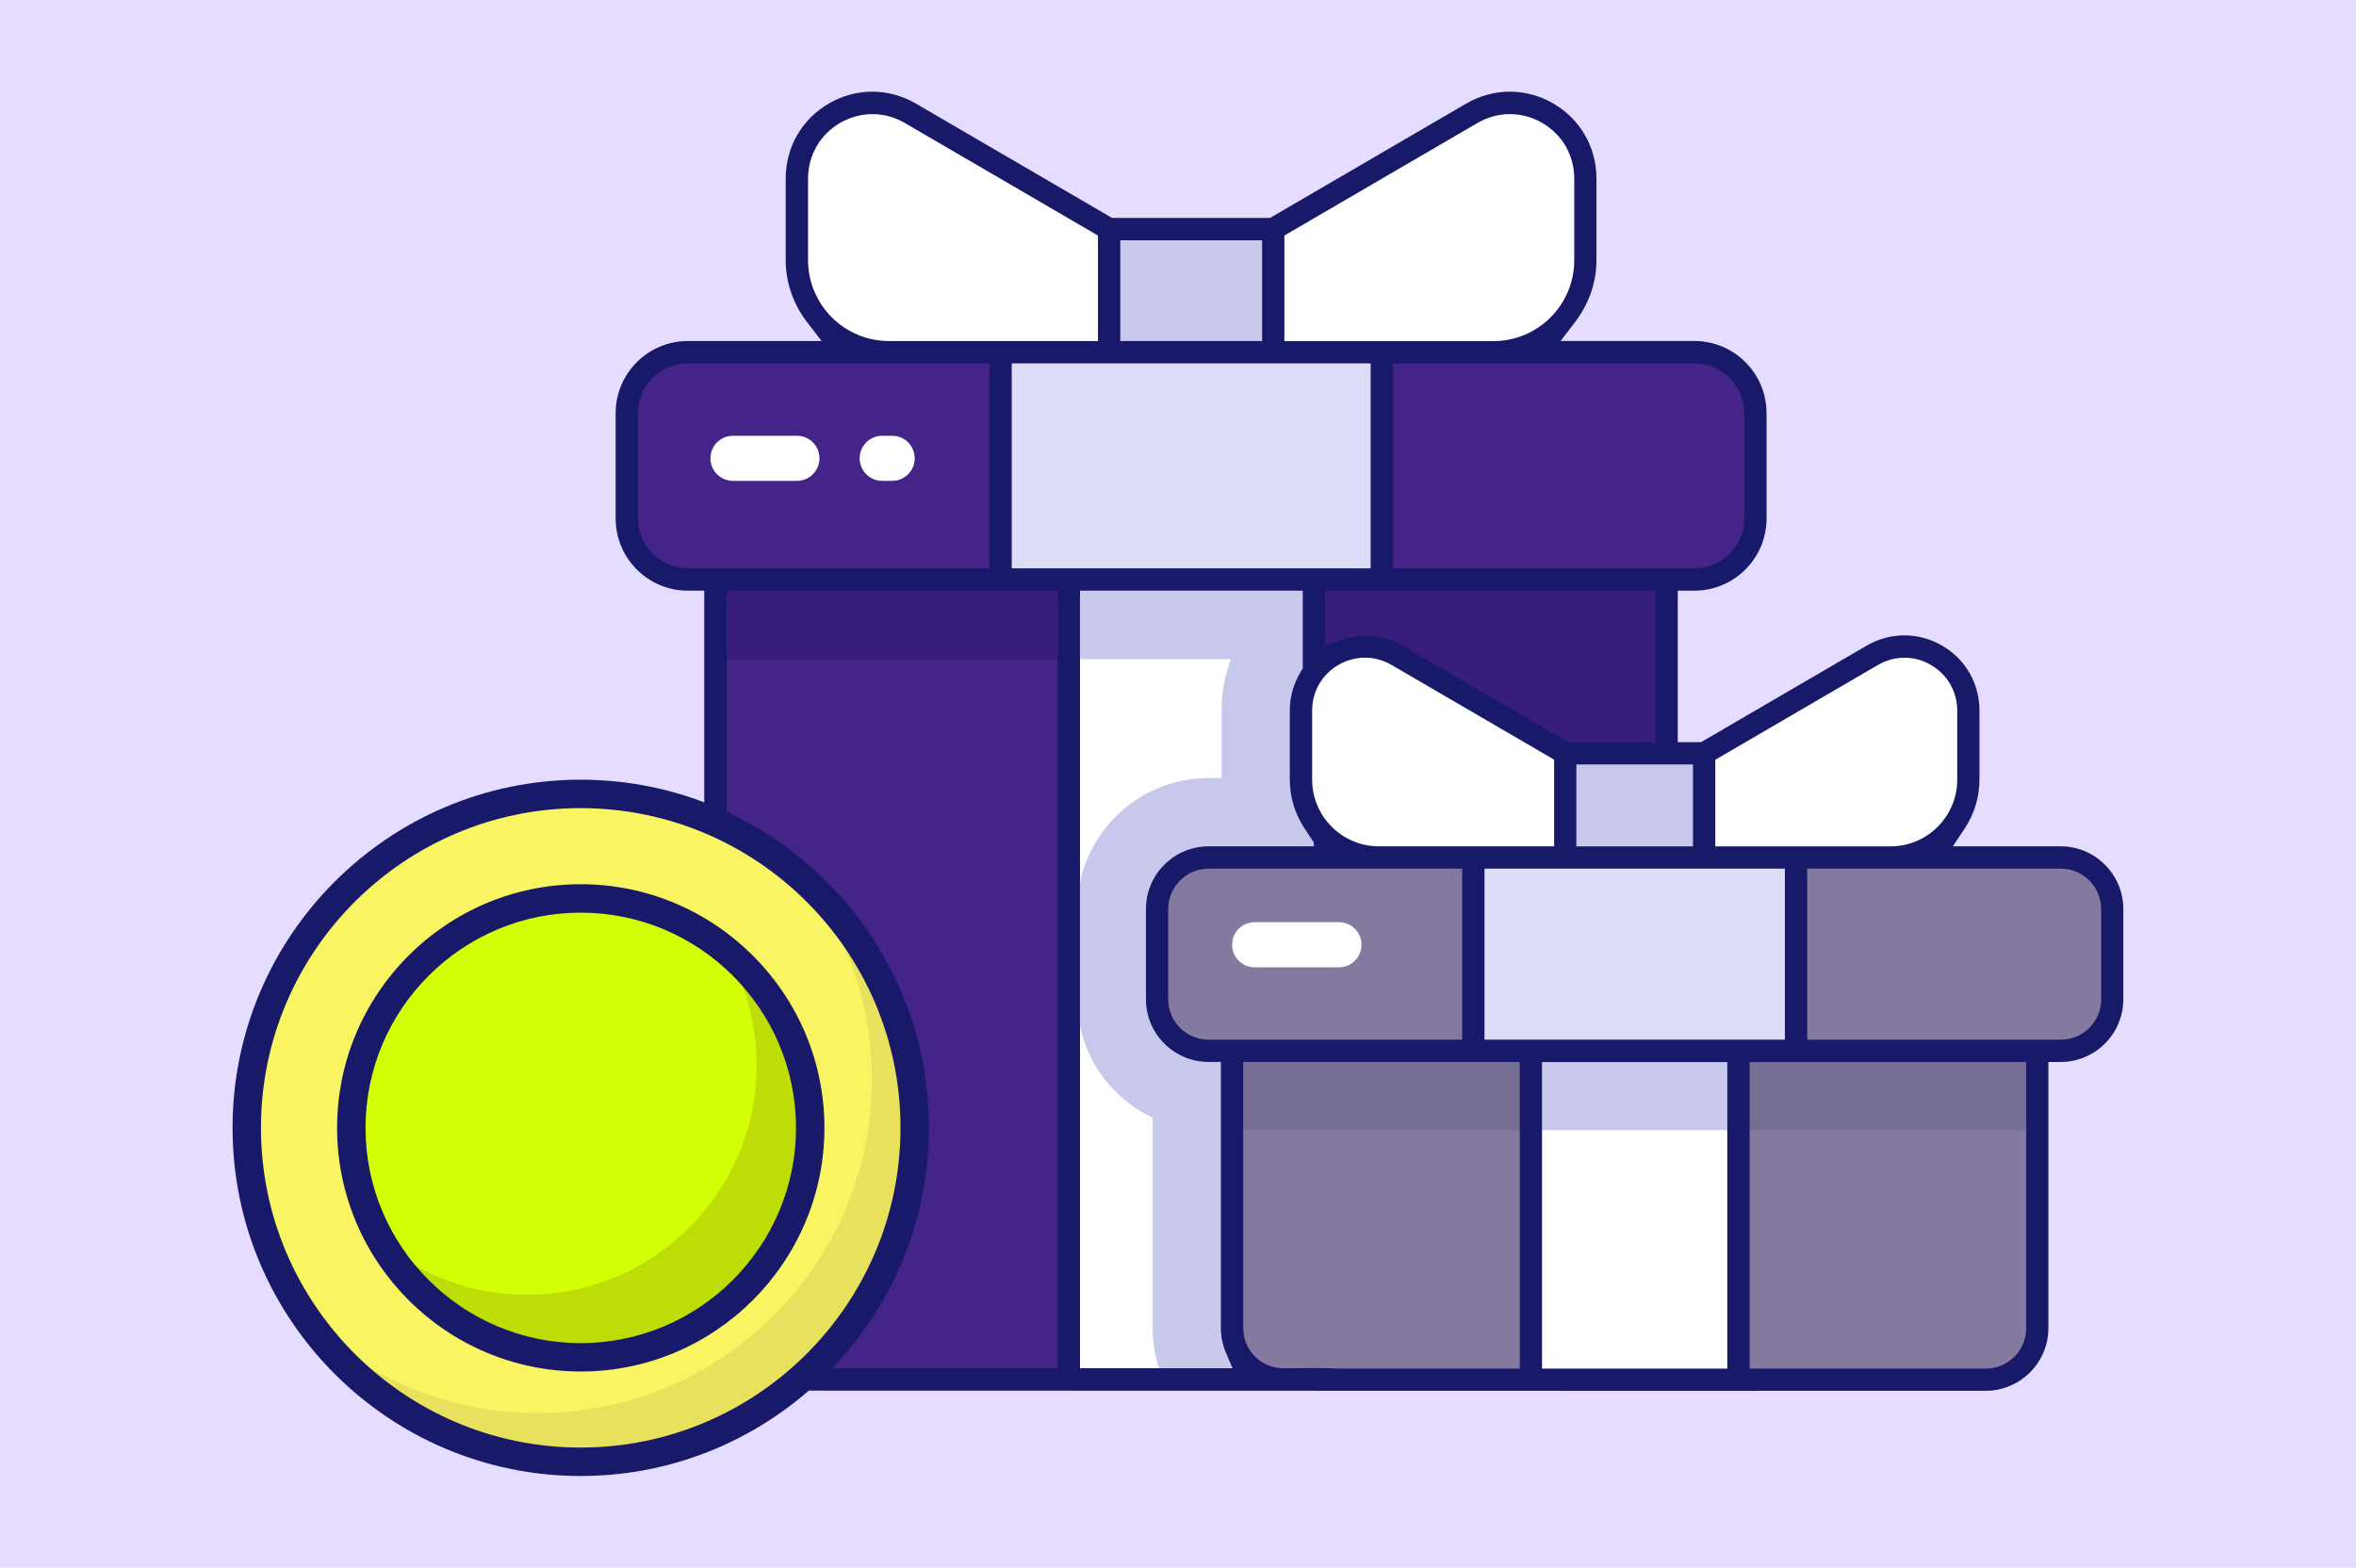
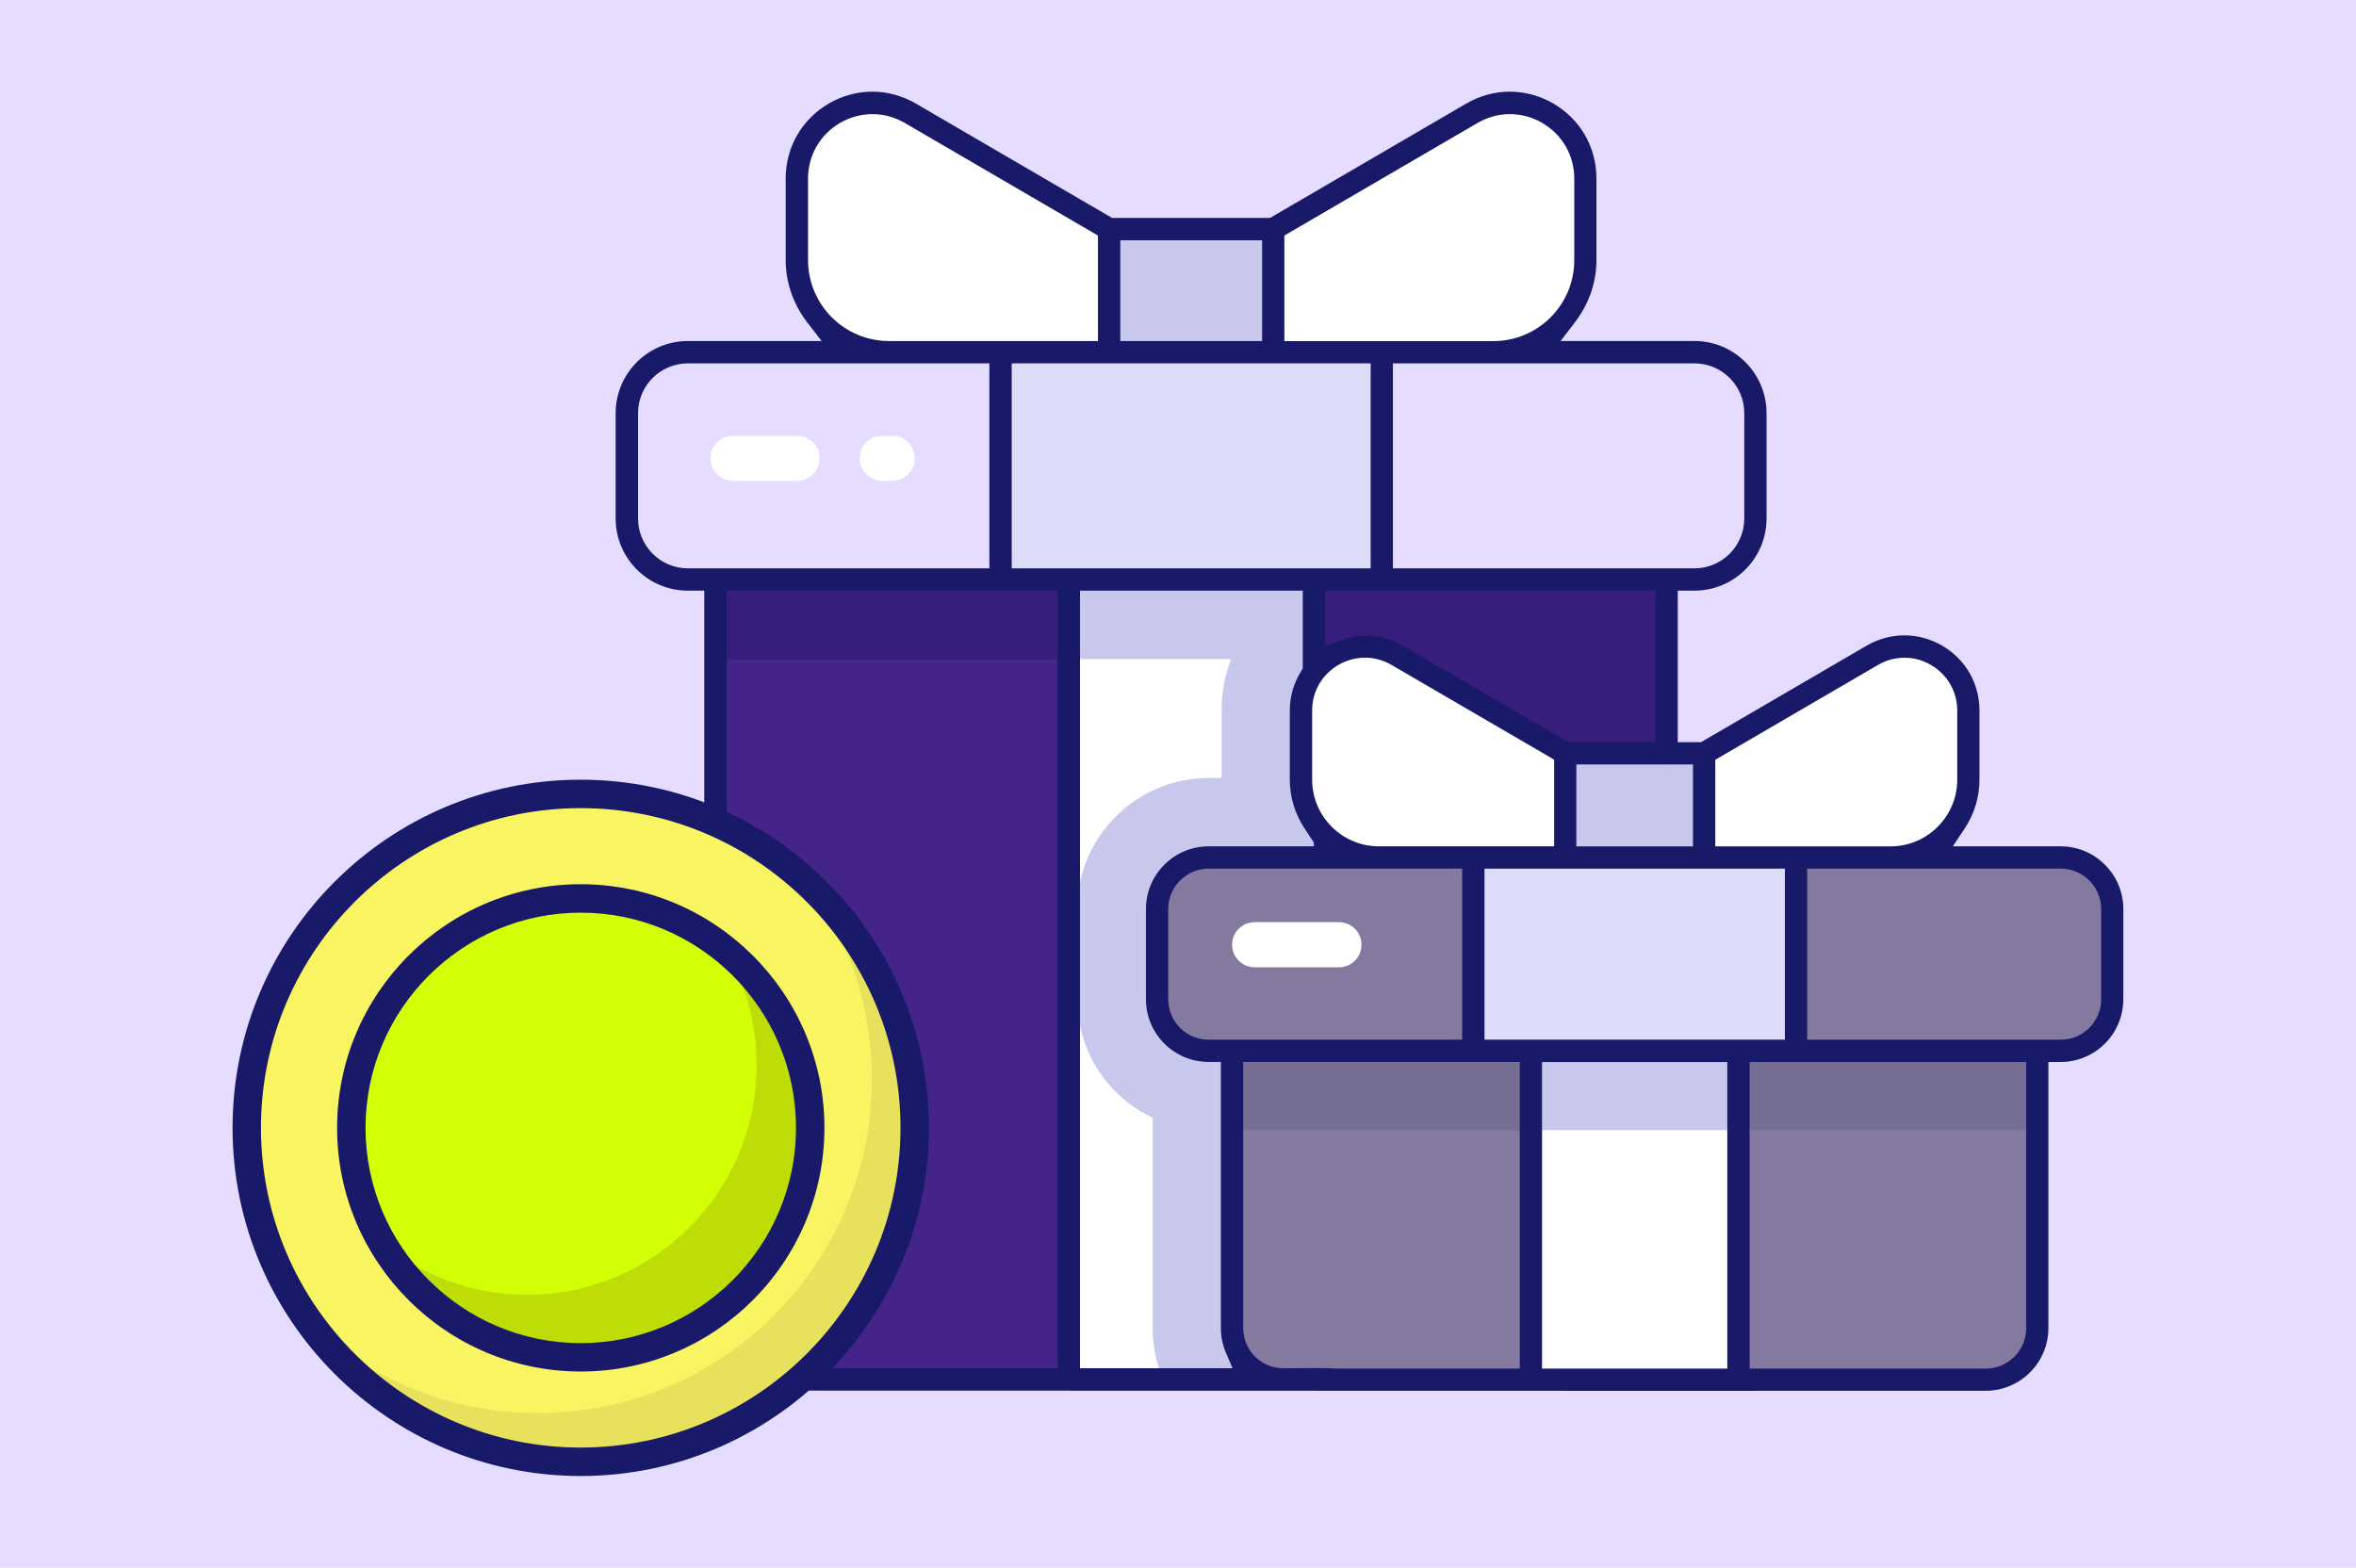
<svg xmlns="http://www.w3.org/2000/svg" id="Layer_1" data-name="Layer 1" viewBox="0 0 565 376">
  <defs>
    <style>
      .cls-1 {
        fill: #e6dcff;
      }

      .cls-2 {
        fill: #dcdcf9;
      }

      .cls-3 {
        fill: #776f93;
      }

      .cls-4 {
        fill: #371e7c;
      }

      .cls-5 {
        fill: #d3ff06;
      }

      .cls-6 {
        fill: #e8e15d;
      }

      .cls-7 {
        fill: #442488;
      }

      .cls-8 {
        fill: #84799f;
      }

      .cls-9 {
        fill: #fff;
      }

      .cls-10 {
        fill: #f9f562;
      }

      .cls-11 {
        fill: #c8c8ed;
      }

      .cls-12 {
        fill: #bedd07;
      }

      .cls-13 {
        fill: #191969;
      }
    </style>
  </defs>
  <rect class="cls-1" width="565" height="376" />
  <g>
    <g id="gift_box" data-name="gift box">
      <path class="cls-7" d="M385.11,330.92h-198.92c-8.08,0-14.62-6.55-14.62-14.62v-177.33h228.15v177.33c0,8.07-6.54,14.62-14.62,14.62Z" />
      <path class="cls-9" d="M256.25,138.97h58.8v191.94h-58.8v-191.94Z" />
      <g>
        <path class="cls-11" d="M315.09,232.89v97.96h-36.13c-1.65-3.82-2.54-8.02-2.54-12.34v-85.62h38.68Z" />
        <path class="cls-11" d="M315.09,186.58v84.48h-25.19c-17.43,0-31.55-13.99-31.55-31.42v-21.63c0-17.3,14.12-31.42,31.55-31.42h25.19Z" />
        <path class="cls-11" d="M315.09,139v82.31c-13.1-5.85-22.14-19.08-22.14-34.35v-16.54c0-13.99,8.4-26.21,20.48-31.42h1.65Z" />
      </g>
      <path class="cls-4" d="M171.58,139h84.73v19.08h-84.73v-19.08Z" />
      <path class="cls-11" d="M256.31,139h58.78v19.08h-58.78v-19.08Z" />
      <path class="cls-4" d="M356.31,139h-15.64c-4.24-1.82-8.71-3.05-13.37-3.05-4.96,0-9.67,1.02-13.87,3.05h1.65v82.31c4.71,2.29,10.05,3.44,15.52,3.44h69.08v-85.75h-43.38Z" />
-       <path class="cls-7" d="M406.36,138.97h-241.41c-8.07,0-14.62-6.54-14.62-14.62v-25.27c0-8.08,6.55-14.62,14.62-14.62h241.41c8.08,0,14.62,6.55,14.62,14.62v25.27c0,8.08-6.54,14.62-14.62,14.62Z" />
      <path class="cls-2" d="M239.94,84.47h91.42v54.5h-91.42v-54.5Z" />
      <path class="cls-11" d="M265.98,54.58h39.31v29.83h-39.31v-29.83Z" />
      <path class="cls-9" d="M265.98,84.47h-52.8c-12.19,0-22.07-9.89-22.07-22.07v-19.57c0-13.97,15.15-22.68,27.23-15.65l47.65,27.77v29.52Z" />
      <path class="cls-9" d="M305.33,84.47h52.8c12.19,0,22.07-9.89,22.07-22.07v-19.57c0-13.97-15.15-22.68-27.23-15.65l-47.65,27.77v29.52Z" />
      <path class="cls-8" d="M476.21,330.92h-168.37c-6.83,0-12.38-5.55-12.38-12.38v-66.5h193.13v66.5c0,6.83-5.55,12.38-12.38,12.38Z" />
      <path class="cls-3" d="M295.5,251.97h193.13v19.08h-193.13v-19.08Z" />
      <path class="cls-8" d="M494.18,252.04h-204.34c-6.83,0-12.38-5.55-12.38-12.38v-21.63c0-6.83,5.55-12.38,12.38-12.38h204.34c6.83,0,12.38,5.55,12.38,12.38v21.63c0,6.83-5.55,12.38-12.38,12.38Z" />
      <path class="cls-2" d="M353.32,205.65h77.39v46.39h-77.39v-46.39Z" />
      <path class="cls-9" d="M367.14,252.04h49.78v78.88h-49.78v-78.88Z" />
      <path class="cls-11" d="M367.13,251.97h49.74v19.08h-49.74v-19.08Z" />
      <path class="cls-11" d="M375.36,180.66h33.32v24.99h-33.32v-24.99Z" />
      <path class="cls-9" d="M375.36,205.65h-44.69c-10.32,0-18.69-8.37-18.69-18.69v-16.56c0-11.83,12.82-19.2,23.05-13.24l40.33,23.5v25Z" />
      <path class="cls-9" d="M408.68,205.65h44.69c10.32,0,18.69-8.37,18.69-18.69v-16.56c0-11.83-12.82-19.2-23.05-13.24l-40.33,23.5v25Z" />
      <path class="cls-9" d="M213.95,104.51h-2.38c-2.99,0-5.41,2.42-5.41,5.41s2.42,5.41,5.41,5.41h2.38c2.99,0,5.41-2.42,5.41-5.41s-2.42-5.41-5.41-5.41Z" />
      <path class="cls-9" d="M191.11,104.51h-15.33c-2.99,0-5.41,2.42-5.41,5.41s2.42,5.41,5.41,5.41h15.33c2.99,0,5.41-2.42,5.41-5.41s-2.43-5.41-5.41-5.41Z" />
      <path class="cls-13" d="M421.74,333.58c-39.25,0-78.51-.02-117.77-.03-39.26-.02-78.51-.03-117.77-.03-9.54,0-17.31-7.7-17.31-17.17v-174.69h-3.95c-9.54,0-17.3-7.76-17.3-17.3v-25.27c0-9.54,7.76-17.3,17.3-17.3h32.1l-3.4-4.4c-3.41-4.42-5.22-9.61-5.22-15v-19.58c0-7.54,3.9-14.27,10.42-18.03,3.19-1.83,6.77-2.8,10.35-2.8s7.25.99,10.47,2.87l47.01,27.41h37.91l47.02-27.41c3.22-1.88,6.85-2.87,10.47-2.87s7.16.97,10.36,2.8c6.52,3.76,10.42,10.5,10.42,18.03v19.57c0,5.38-1.81,10.56-5.22,15l-3.38,4.4h32.09c9.54,0,17.3,7.76,17.3,17.3v25.28c0,9.54-7.76,17.3-17.3,17.3h-3.99v36.34h5.58l39.71-23.15c2.78-1.62,5.92-2.47,9.06-2.47s6.21.84,8.97,2.42c5.66,3.25,9.03,9.08,9.03,15.61v16.56c0,4.19-1.23,8.26-3.57,11.77l-2.81,4.24h25.84c4.02,0,7.8,1.57,10.64,4.42,2.84,2.85,4.4,6.62,4.4,10.63v21.63c0,8.3-6.75,15.04-15.04,15.04h-2.93v63.82c0,8.3-6.75,15.04-15.04,15.04h-54.46ZM419.59,328.24h56.62c5.35,0,9.7-4.35,9.7-9.7v-63.82h-66.32v73.53ZM369.8,328.24h44.43v-73.53h-44.43v73.53ZM315.54,328.11c2.01,0,3.65.04,5.17.13h.16s43.59,0,43.59,0v-73.53h-66.32v63.82c0,5.17,4.07,9.4,9.27,9.64h.12c1.34,0,2.68-.01,4.03-.03,1.33-.02,2.65-.03,3.98-.03ZM174.26,316.35c0,6.52,5.36,11.83,11.95,11.83h67.44v-186.53h-79.39v174.7ZM258.99,328.15h36.59l-1.62-3.8c-.78-1.85-1.18-3.81-1.18-5.84v-63.82h-2.93c-8.3,0-15.04-6.75-15.04-15.04v-21.63c0-8.3,6.75-15.04,15.04-15.04h25.84l-2.81-4.24c-2.33-3.52-3.57-7.59-3.57-11.77v-16.56c0-3.3.93-6.56,2.7-9.42l.41-.66v-18.67h-53.42v186.5ZM433.39,249.36h60.8c5.35,0,9.7-4.35,9.7-9.7v-21.63c0-5.35-4.35-9.7-9.7-9.7h-60.8v41.03ZM356,249.36h72.04v-41.03h-72.04v41.03ZM289.85,208.33c-5.35,0-9.7,4.35-9.7,9.7v21.63c0,5.35,4.35,9.7,9.7,9.7h60.8v-41.03h-60.8ZM456.74,157.74c-2.21,0-4.42.6-6.38,1.74l-39.01,22.74v20.77h42.02c8.82,0,16-7.18,16-16.01v-16.56c0-4.58-2.38-8.68-6.36-10.97-1.9-1.11-4.08-1.71-6.28-1.71ZM378.03,202.99h27.97v-19.65h-6.17l-.13.02c-.1-.01-.2-.02-.31-.02h-21.36v19.65ZM327.32,157.74c-2.19,0-4.38.59-6.31,1.71-3.97,2.28-6.34,6.38-6.34,10.96v16.56c0,8.83,7.18,16.01,16.01,16.01h42.02v-20.79l-39-22.72c-1.95-1.14-4.16-1.74-6.38-1.74ZM327.59,152.47c3.12,0,6.08.8,8.79,2.38l39.71,23.14h20.94v-36.34h-79.25v13.18l3.64-1.29c2.02-.71,4.1-1.08,6.18-1.08ZM334.04,136.31h72.32c6.58,0,11.94-5.36,11.94-11.95v-25.27c0-6.58-5.36-11.94-11.94-11.94h-72.32v49.16ZM242.62,136.31h86.08v-49.16h-86.08v49.16ZM164.96,87.15c-6.59,0-11.95,5.36-11.95,11.94v25.27c0,6.57,5.35,11.94,11.93,11.95h72.33v-49.16h-72.31ZM362.11,27.37c-2.7,0-5.39.73-7.78,2.12l-46.32,27v25.32h50.12c10.7,0,19.4-8.7,19.4-19.4v-19.58c0-5.59-2.89-10.59-7.74-13.38-2.35-1.36-5.01-2.08-7.68-2.08ZM268.66,81.8h34.01v-24.17h-34.01v24.17ZM209.21,27.37c-2.67,0-5.33.72-7.69,2.07-4.85,2.81-7.74,7.81-7.74,13.38v19.57c0,10.7,8.71,19.4,19.41,19.4h50.11v-25.3l-46.32-27c-2.37-1.39-5.06-2.12-7.77-2.12Z" />
      <path class="cls-9" d="M321.1,221.17h-20.22c-2.99,0-5.41,2.42-5.41,5.41s2.42,5.41,5.41,5.41h20.22c2.99,0,5.41-2.42,5.41-5.41s-2.42-5.41-5.41-5.41Z" />
    </g>
    <g>
      <path class="cls-10" d="M219.36,270.48c0,44.24-35.87,80.11-80.11,80.11s-80.07-35.87-80.07-80.11,35.87-80.07,80.07-80.07,80.11,35.87,80.11,80.07Z" />
      <path class="cls-6" d="M219.36,270.49c0,44.25-35.87,80.09-80.12,80.09-26.73,0-50.42-13.11-64.94-33.3,14.32,13.42,33.54,21.62,54.66,21.62,44.25,0,80.12-35.87,80.12-80.12,0-17.45-5.61-33.6-15.12-46.75,15.62,14.58,25.4,35.41,25.4,58.47h0Z" />
      <path class="cls-5" d="M194.3,270.49c0,30.4-24.64,55.04-55.04,55.04s-55.01-24.64-55.01-55.04,24.64-55.01,55.01-55.01,55.04,24.64,55.04,55.01Z" />
      <path class="cls-12" d="M194.3,270.49c0,30.4-24.66,55.03-55.03,55.03-20.26,0-37.98-10.95-47.52-27.3,9.44,7.71,21.49,12.31,34.64,12.31,30.4,0,55.06-24.66,55.06-55.06,0-10.11-2.74-19.56-7.51-27.7,12.41,10.08,20.36,25.5,20.36,42.71Z" />
      <path class="cls-13" d="M139.25,354c-46.03,0-83.48-37.47-83.48-83.52s37.45-83.48,83.48-83.48,83.51,37.45,83.51,83.48-37.47,83.52-83.51,83.52ZM139.25,193.82c-42.27,0-76.67,34.39-76.67,76.66s34.39,76.7,76.67,76.7,76.7-34.41,76.7-76.7-34.41-76.66-76.7-76.66Z" />
      <path class="cls-13" d="M139.26,328.94c-32.21,0-58.42-26.22-58.42-58.45s26.21-58.42,58.42-58.42,58.45,26.21,58.45,58.42-26.22,58.45-58.45,58.45ZM139.26,218.89c-28.45,0-51.6,23.15-51.6,51.61s23.15,51.63,51.6,51.63,51.63-23.16,51.63-51.63-23.16-51.61-51.63-51.61Z" />
    </g>
  </g>
</svg>